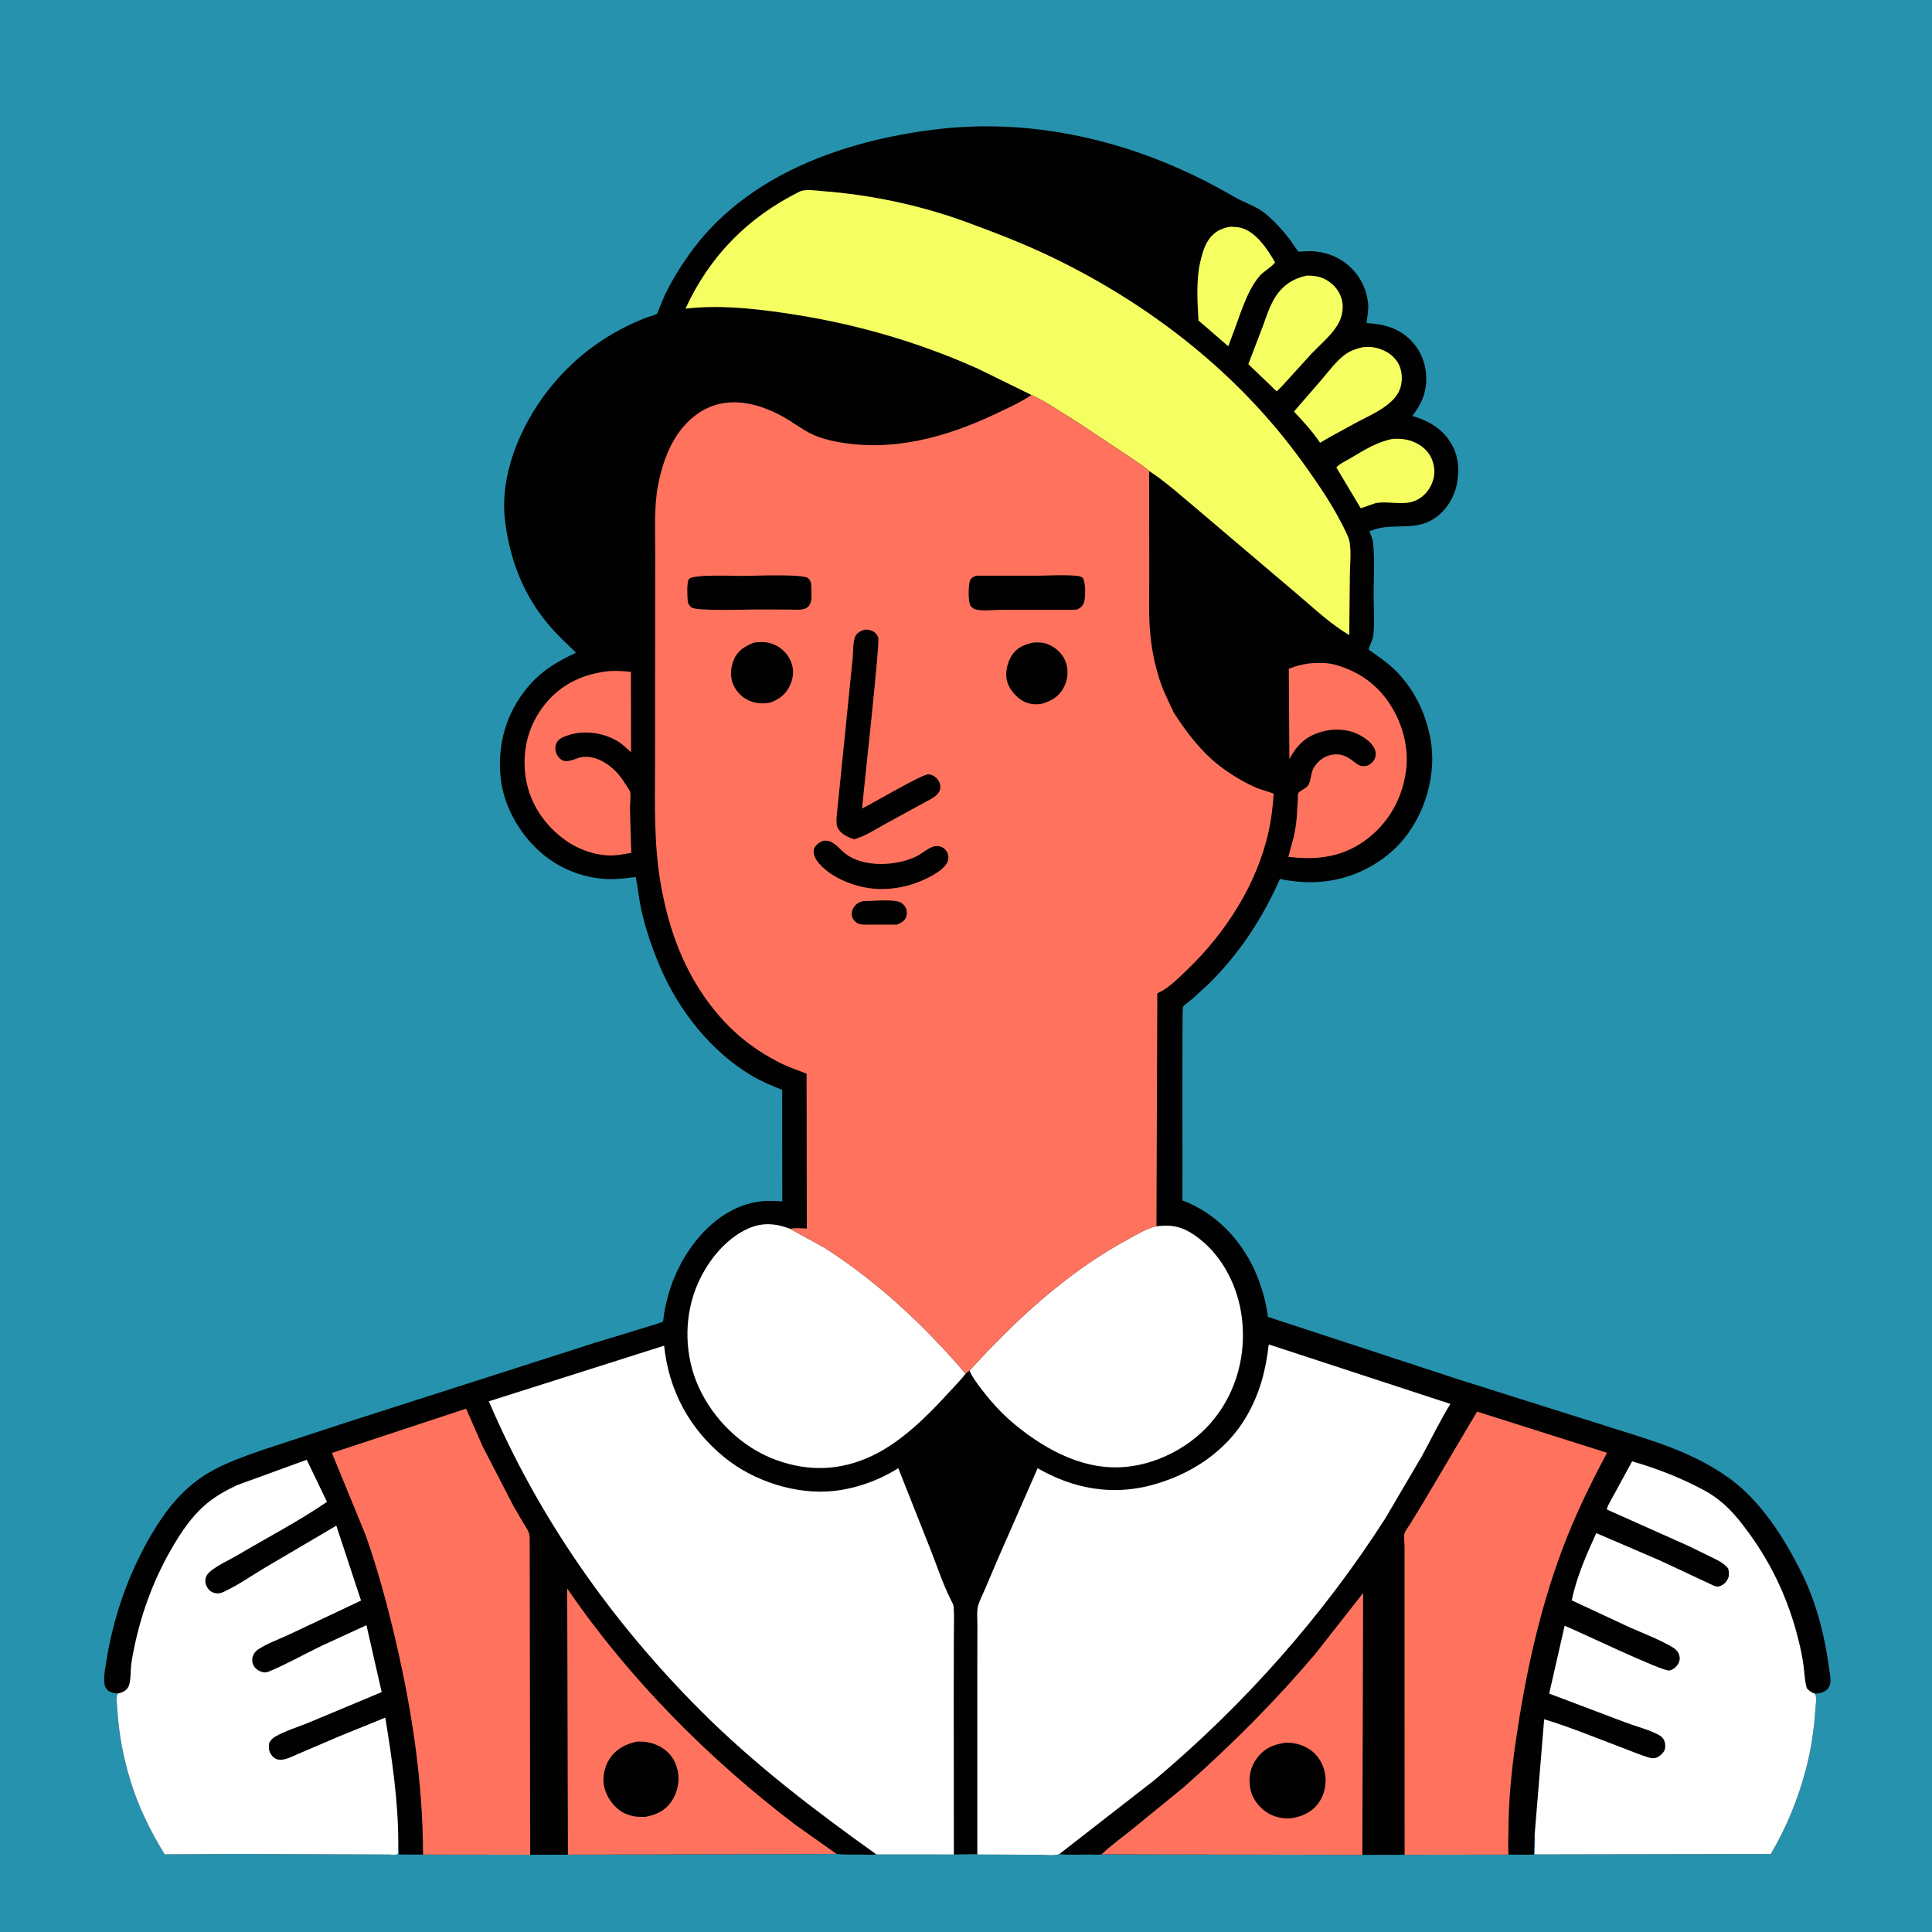
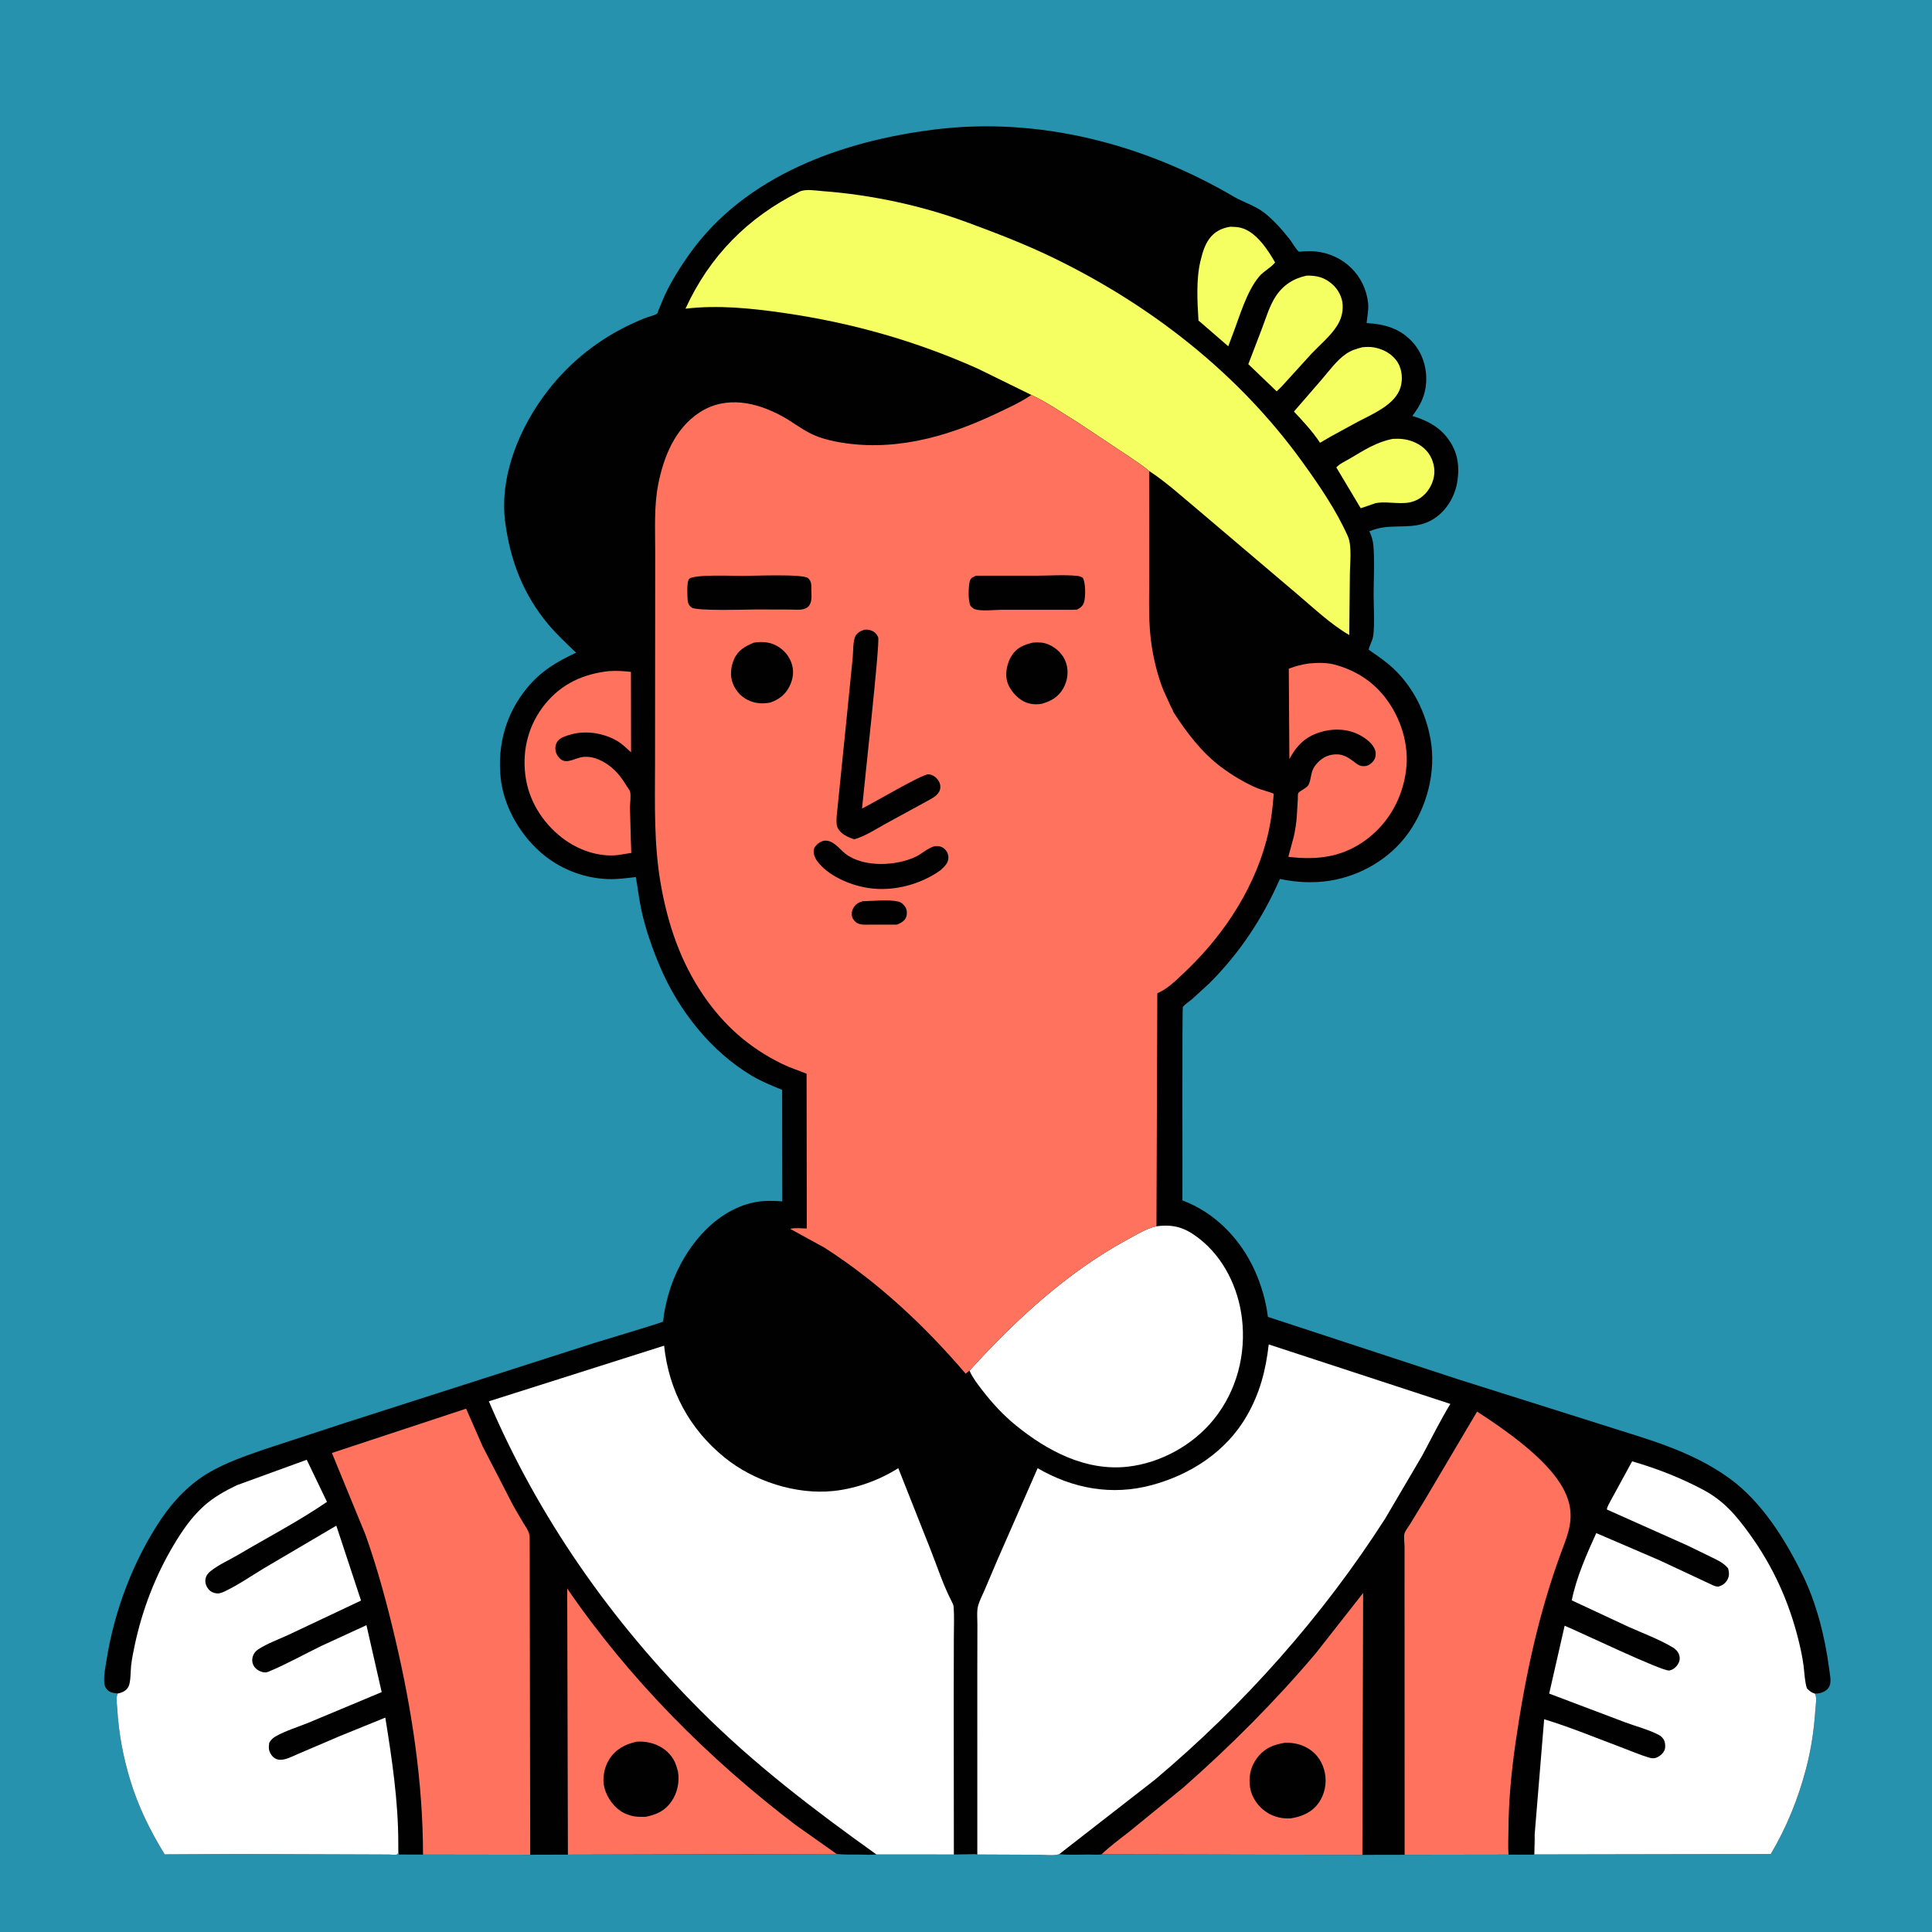
<svg xmlns="http://www.w3.org/2000/svg" version="1.1" style="display: block;" viewBox="0 0 2048 2048" width="1024" height="1024">
  <path transform="translate(0,0)" fill="rgb(39,146,173)" d="M -0 -0 L 2048 0 L 2048 2048 L -0 2048 L -0 -0 z" />
  <path transform="translate(0,0)" fill="rgb(1,1,1)" d="M 124.846 1795.15 C 121.855 1794.87 118.773 1794.58 116.087 1793.12 C 114.092 1792.03 112.006 1789.65 111.303 1787.47 C 108.975 1780.23 111.761 1767.24 112.942 1759.73 C 121.181 1707.38 141.358 1653.96 171.066 1609.93 C 184.316 1590.29 201.496 1572.5 222.143 1560.6 C 239.915 1550.37 259.487 1543.59 278.777 1536.83 L 365.189 1508.5 L 630.4 1423.47 C 635.648 1421.79 701.86 1402.04 702.745 1401.03 C 703.217 1400.49 703.523 1395.25 703.727 1394 C 704.874 1386.97 706.434 1379.91 708.319 1373.04 C 720.138 1329.98 754.022 1283.31 800.446 1274.36 C 809.922 1272.54 819.683 1272.82 829.267 1273.49 L 829.108 1155.27 C 818.18 1150.86 807.242 1146.41 797.078 1140.39 C 753.411 1114.49 719.245 1070.93 699.599 1024.64 C 691.575 1005.74 684.506 985.579 680.053 965.5 C 677.418 953.621 676.178 941.638 673.994 929.708 C 664.507 930.825 654.621 932.137 645.075 931.878 C 620.88 931.221 596.803 922.408 577.809 907.439 C 553.074 887.945 534.156 856.517 530.759 824.969 C 526.989 789.948 536.23 756.458 558.78 729.137 C 573.369 711.462 590.147 701.425 610.629 691.908 C 600.592 682.14 590.153 672.562 581.161 661.803 C 554.662 630.097 540.976 594.429 535.57 553.798 C 528.994 504.374 551.159 452.126 580.844 413.907 C 604.437 383.532 634.669 359.536 669.561 343.343 C 675.084 340.78 680.622 338.318 686.357 336.265 C 688.835 335.378 694.77 334.067 696.638 332.356 C 697.03 331.996 697.934 329.071 698.152 328.521 L 704.582 313.192 C 711.643 298.168 721.04 283.099 730.637 269.579 C 790.082 185.835 893.083 149.323 991.278 137.225 C 1101.54 123.641 1212.47 152.6 1307.53 208.272 C 1318.47 214.676 1330.43 217.858 1340.51 225.808 C 1350.3 233.536 1359.22 243.688 1366.95 253.439 C 1369.16 256.238 1374.62 265.529 1376.9 266.76 C 1377.29 266.969 1381.29 266.456 1381.92 266.417 C 1386.22 266.156 1390.34 266.09 1394.63 266.537 C 1424.08 269.614 1447.16 291.829 1450.26 321.488 C 1450.98 328.339 1449.3 335.632 1448.64 342.464 C 1467.89 343.545 1484.44 348.184 1497.71 363.056 C 1507.99 374.563 1512.71 390.134 1511.77 405.473 C 1510.93 419.358 1505.52 430.044 1497.12 440.905 C 1515.72 446.59 1530.25 454.935 1539.72 472.642 C 1545.58 483.598 1546.8 495.886 1545.14 508 L 1544.9 509.842 C 1542.81 524.717 1534.65 539.255 1522.47 548.187 C 1504.6 561.303 1486.76 556.44 1466.47 559.058 C 1461.36 559.717 1456.38 561.429 1451.55 563.132 L 1452.04 564.209 C 1454.08 568.736 1455.34 572.959 1455.79 577.916 C 1457.35 594.976 1456.11 613.193 1456.09 630.364 C 1456.08 644.32 1457.41 659.903 1455.72 673.699 C 1455.33 676.918 1453.8 680.264 1452.61 683.281 C 1451.89 685.124 1451.21 686.691 1450.86 688.672 C 1459.79 694.976 1469.09 701.165 1477.06 708.66 C 1498.28 728.622 1511.48 755.59 1516.5 784.154 C 1522.46 818.078 1512.68 855.465 1492.72 883.299 C 1473.34 910.311 1442.36 928.425 1409.72 933.583 C 1392.2 936.352 1374.1 935.385 1356.77 931.718 C 1338.34 973.474 1314.48 1009.78 1282.16 1042.16 L 1263.69 1059.08 C 1261.05 1061.33 1255.78 1064.72 1253.9 1067.46 C 1252.95 1068.84 1253.63 1249.48 1253.4 1272.46 C 1287.83 1285.37 1314.72 1313.11 1329.85 1346.29 C 1336.85 1361.65 1341.99 1379.18 1344.04 1395.95 L 1545.69 1462.12 L 1692.78 1508.53 C 1742.08 1524.61 1790.69 1536.24 1833.51 1567.28 C 1867.28 1591.77 1892.22 1631.68 1910.38 1668.5 C 1925.57 1699.3 1934.56 1735.03 1938.98 1769 C 1939.64 1774.11 1941.4 1781.84 1939.58 1786.71 C 1938.17 1790.48 1934.98 1792.82 1931.31 1794.15 C 1928.76 1795.07 1926.53 1795.24 1923.85 1795.29 C 1926.26 1799.4 1924.7 1807.07 1924.4 1811.74 C 1923 1833.27 1919.99 1853.96 1914.5 1874.87 C 1906.11 1906.84 1893.95 1936.86 1877.1 1965.32 L 1626.72 1965.77 C 1626.82 1958.87 1627.43 1951.53 1626.8 1944.69 L 1625.96 1966.04 L 1599.08 1965.98 L 1488.96 1966.15 L 1444.17 1966.24 L 1167.74 1965.65 C 1163.87 1966.48 1158.33 1965.85 1154.27 1965.88 C 1143.91 1965.94 1133.16 1966.58 1122.86 1965.46 C 1117.61 1967.47 1107.02 1966.12 1101.12 1966.13 L 1035.99 1965.85 C 1034.11 1965.2 1030.71 1965.59 1028.68 1965.55 L 1011.13 1965.85 L 929.011 1965.78 C 923.183 1966.48 916.812 1965.96 910.909 1965.92 C 902.953 1965.86 894.779 1966.17 886.874 1965.29 L 602.008 1966.01 L 562.039 1966.12 L 448.414 1965.95 L 422.82 1965.86 L 422.195 1953.85 L 421.951 1964.5 C 421.467 1964.97 421.114 1965.62 420.5 1965.9 C 419.276 1966.44 413.703 1965.87 412.124 1965.86 L 377.749 1965.73 L 251.769 1965.3 L 174.579 1965.69 C 159.22 1940.77 146.665 1915.35 138.121 1887.29 C 130.509 1862.28 125.87 1837.56 124.299 1811.43 C 124.01 1806.61 122.62 1799.33 124.846 1795.15 z" />
  <path transform="translate(0,0)" fill="rgb(245,255,97)" d="M 1476.47 465.215 C 1483.9 464.818 1490.43 465.324 1497.5 468.007 C 1506.04 471.247 1513.58 477.269 1517.35 485.721 C 1521.23 494.419 1521.63 503.142 1518.08 512 C 1514.74 520.345 1508.37 527.562 1499.91 530.857 L 1498.37 531.423 C 1487.25 535.594 1472.26 531.311 1460.09 533.056 L 1458.23 533.33 L 1442.43 538.788 L 1416.59 495.521 C 1419.82 491.69 1426.57 488.664 1430.94 486.086 C 1445.89 477.256 1459.2 468.507 1476.47 465.215 z" />
  <path transform="translate(0,0)" fill="rgb(245,255,97)" d="M 1304.32 240.333 C 1307.91 240.519 1311.77 240.551 1315.27 241.439 C 1331.41 245.539 1343.89 264.593 1351.65 278.222 C 1347.26 283.802 1339.67 287.286 1334.82 293.071 C 1321.19 309.308 1314.16 335.38 1306.5 355.067 L 1302 367.086 L 1271.59 340.728 L 1270.46 339.936 C 1269.23 320.297 1267.82 296.077 1272.51 276.873 L 1272.97 275 C 1274.88 267.148 1277.18 259.614 1281.99 253 C 1287.44 245.522 1295.33 241.662 1304.32 240.333 z" />
  <path transform="translate(0,0)" fill="rgb(245,255,97)" d="M 1444.2 368.099 C 1448.24 367.69 1452.82 367.537 1456.81 368.317 C 1466.98 370.304 1476.33 375.449 1481.81 384.5 C 1486.39 392.073 1487.1 402.54 1484.53 410.879 C 1478.91 429.081 1454.77 438.939 1439.27 447.136 L 1410.52 462.811 L 1399.3 469.37 C 1391.48 457.496 1381.32 446.628 1371.64 436.239 L 1400.61 402.832 C 1408.32 393.859 1417.24 381.566 1427.11 374.948 C 1432.39 371.409 1438.09 369.586 1444.2 368.099 z" />
  <path transform="translate(0,0)" fill="rgb(245,255,97)" d="M 1385.16 292.177 C 1396.02 291.996 1404.14 294.033 1412.5 301.477 C 1418.66 306.959 1422.94 315.213 1423.29 323.5 C 1423.63 331.546 1421.54 338.722 1417.2 345.546 C 1410.43 356.203 1399.01 365.713 1390.31 374.864 L 1358.33 410.019 L 1353.33 414.854 L 1323.27 386.041 L 1338.1 347.293 C 1342.28 336.135 1345.73 324.29 1352.29 314.218 C 1360.12 302.193 1371.2 295.083 1385.16 292.177 z" />
  <path transform="translate(0,0)" fill="rgb(255,115,94)" d="M 645.634 711.397 C 653.514 710.891 660.96 711.406 668.808 712.199 L 668.94 797.465 C 664.366 793.307 659.624 788.619 654.311 785.462 C 640.477 777.239 621.326 774.1 605.738 778.407 L 604 778.916 C 599.882 780.097 595.204 781.513 592.075 784.617 C 589.475 787.196 588.459 790.817 588.746 794.388 C 589.079 798.538 591.256 802.365 594.539 804.929 C 601.156 810.096 610.385 803.225 617.896 802.419 C 629.56 801.167 640.872 807.065 649.397 814.535 C 655.447 819.838 659.935 826.032 664.086 832.884 C 665.05 834.475 667.59 837.694 667.977 839.406 C 668.963 843.774 667.818 851.501 667.79 856.186 L 668.715 890.753 L 669.193 904.138 L 655.727 906.3 C 634.879 908.95 612.449 900.968 596 888.21 C 574.539 871.566 559.982 847.961 556.788 820.822 C 553.602 793.75 560.577 767.764 577.732 746.479 C 595.123 724.9 618.5 714.28 645.634 711.397 z" />
  <path transform="translate(0,0)" fill="rgb(255,115,94)" d="M 1387.51 703.312 C 1396.11 702.51 1405.9 702.196 1414.29 704.402 C 1435.84 710.066 1454.37 721.46 1468.18 739.198 C 1484.93 760.71 1493.99 789.379 1490.47 816.691 C 1486.79 845.201 1473.05 870.68 1450.29 888.5 C 1424.78 908.459 1397.07 912.104 1365.7 908.266 L 1371.51 886.669 C 1372.98 879.91 1374.11 872.805 1374.64 865.911 L 1375.76 846.939 C 1375.84 845.612 1375.64 842.093 1376.1 841.003 C 1377.16 838.485 1385.17 835.564 1387.03 832.069 C 1390.12 826.245 1389.19 818.92 1393.21 812.897 C 1397.53 806.418 1404.2 801.259 1412 800.056 C 1423.4 798.298 1429.01 802.736 1437.5 809.19 C 1440.76 811.665 1443.97 812.67 1448.13 811.925 C 1451.36 811.346 1454.9 808.396 1456.58 805.655 C 1458.29 802.878 1458.76 799.166 1457.92 796.031 C 1455.92 788.572 1448.09 782.869 1441.67 779.358 C 1428.67 772.247 1412.73 771.917 1398.8 776.344 C 1383.37 781.248 1374.32 790.584 1366.8 804.636 L 1366.17 708.866 C 1373.32 706.083 1379.94 704.41 1387.51 703.312 z" />
  <path transform="translate(0,0)" fill="rgb(255,115,94)" d="M 1167.74 1965.65 C 1177.27 1956.5 1188.05 1948.74 1198.4 1940.56 L 1254.42 1894.83 C 1304.56 1850.73 1351.83 1803.37 1394.95 1752.34 L 1444.97 1688.63 L 1444.17 1966.24 L 1167.74 1965.65 z" />
  <path transform="translate(0,0)" fill="rgb(1,1,1)" d="M 1362.6 1847.32 C 1371.47 1847.24 1379.5 1849.02 1387.14 1853.69 C 1396.43 1859.36 1402.26 1868.67 1404.41 1879.24 C 1406.62 1890.09 1404.32 1901.89 1397.95 1910.96 C 1390.79 1921.15 1380.26 1925.59 1368.48 1927.51 C 1359.59 1928.22 1350 1925.99 1342.58 1921.01 C 1333.74 1915.07 1326.96 1905.74 1325.19 1895.12 C 1323.36 1884.04 1325.46 1873.12 1332.18 1864.04 C 1340.22 1853.19 1349.74 1849.28 1362.6 1847.32 z" />
  <path transform="translate(0,0)" fill="rgb(255,115,94)" d="M 602.008 1966.01 L 601.27 1683.88 C 666.683 1779.54 751.096 1864.43 843.285 1934.5 L 886.874 1965.29 L 602.008 1966.01 z" />
  <path transform="translate(0,0)" fill="rgb(1,1,1)" d="M 674.882 1846.26 C 683.221 1845.66 691.575 1847.26 699 1851.11 C 707.161 1855.34 713.901 1862.6 716.743 1871.39 L 717.239 1873 L 718.593 1877.6 C 720.68 1888.39 718.039 1900.61 711.815 1909.58 C 704.862 1919.61 696.004 1923.58 684.427 1925.9 C 679.043 1925.98 673.64 1926.14 668.446 1924.53 L 667 1924.05 C 665.094 1923.44 663.285 1922.84 661.5 1921.92 C 651.33 1916.63 643.669 1906.23 640.741 1895.25 C 638.13 1885.47 640.475 1873.38 645.834 1864.92 C 652.603 1854.24 662.783 1848.85 674.882 1846.26 z" />
  <path transform="translate(0,0)" fill="rgb(255,255,255)" d="M 1225.88 1299.93 C 1244.54 1297.5 1256.34 1301.4 1271.1 1312.87 C 1297.11 1333.07 1312.61 1365.08 1316.5 1397.44 C 1321.09 1435.62 1311.04 1474.12 1286.97 1504.21 C 1264.94 1531.74 1230.34 1550.88 1195.24 1554.77 C 1150.99 1559.66 1110.24 1538.09 1076.83 1510.92 C 1063.58 1500.15 1051.67 1487.23 1041.26 1473.71 C 1036.18 1467.11 1031.14 1460.59 1027.69 1452.95 C 1076.37 1399.34 1131.55 1348.27 1195.7 1313.66 C 1205.05 1308.62 1215.46 1301.97 1225.88 1299.93 z" />
-   <path transform="translate(0,0)" fill="rgb(255,255,255)" d="M 1023.61 1456.15 C 1018.04 1463.42 1011.2 1470.14 1005.02 1476.93 C 982.408 1501.79 954.821 1528.92 924.237 1543.33 C 890.883 1559.04 857.146 1560.24 822.5 1547.56 C 786.494 1534.39 756.213 1504.77 740.5 1470.04 C 725.957 1437.89 724.747 1399.06 737.499 1366.08 C 747.545 1340.09 767.488 1313.53 793.568 1302.1 C 808.495 1295.56 822.754 1296.87 837.592 1302.61 L 873.791 1322.48 C 930.454 1358.72 980.054 1405.16 1023.61 1456.15 z" />
-   <path transform="translate(0,0)" fill="rgb(255,115,94)" d="M 1488.96 1966.15 L 1488.87 1692.23 L 1488.88 1639.91 C 1488.88 1636.45 1487.86 1628.37 1488.86 1625.35 C 1489.89 1622.28 1493.22 1618.13 1494.95 1615.27 L 1510.3 1590.09 L 1565.76 1496.36 L 1703.51 1540.03 C 1685.63 1573.41 1668.95 1607.89 1655.71 1643.41 C 1631.18 1709.19 1616.71 1777.33 1606.65 1846.65 C 1602.22 1877.2 1599.19 1908.45 1599.02 1939.33 C 1598.98 1948.06 1598.41 1957.3 1599.08 1965.98 L 1488.96 1966.15 z" />
+   <path transform="translate(0,0)" fill="rgb(255,115,94)" d="M 1488.96 1966.15 L 1488.87 1692.23 L 1488.88 1639.91 C 1488.88 1636.45 1487.86 1628.37 1488.86 1625.35 C 1489.89 1622.28 1493.22 1618.13 1494.95 1615.27 L 1510.3 1590.09 L 1565.76 1496.36 C 1685.63 1573.41 1668.95 1607.89 1655.71 1643.41 C 1631.18 1709.19 1616.71 1777.33 1606.65 1846.65 C 1602.22 1877.2 1599.19 1908.45 1599.02 1939.33 C 1598.98 1948.06 1598.41 1957.3 1599.08 1965.98 L 1488.96 1966.15 z" />
  <path transform="translate(0,0)" fill="rgb(255,115,94)" d="M 448.414 1965.95 C 448.36 1889.52 436.73 1813.2 419.356 1738.89 C 410.551 1701.22 400.434 1663.56 387.5 1627.09 L 351.836 1540.19 L 494.109 1493.24 L 511.577 1533.1 L 544.305 1596.52 L 554.67 1614.29 C 557.953 1619.69 561.729 1624.17 561.481 1630.78 L 562.039 1966.12 L 448.414 1965.95 z" />
  <path transform="translate(0,0)" fill="rgb(255,255,255)" d="M 124.846 1795.15 L 125.723 1794.99 C 129.845 1794.17 134.131 1791.92 136.145 1788 C 138.745 1782.94 138.334 1771.46 138.992 1765.61 C 139.817 1758.27 141.332 1750.96 142.868 1743.73 C 150.775 1706.55 164.671 1670.36 184.165 1637.7 C 193.231 1622.52 202.872 1608.39 216.106 1596.44 C 226.373 1587.18 238.612 1580.36 251.024 1574.4 L 325.146 1547.41 L 346.614 1592.04 C 316.896 1612.42 284.056 1629.47 253.011 1647.84 C 243.396 1653.54 232.078 1658.44 223.377 1665.33 C 220.417 1667.68 218.266 1670.47 217.75 1674.31 C 217.238 1678.11 218.785 1681.96 221.212 1684.83 C 223.384 1687.41 226.787 1688.91 230.127 1689.09 C 233.203 1689.26 236.022 1687.99 238.73 1686.69 C 252.677 1680 266.341 1670.59 279.61 1662.55 L 356.513 1617.27 L 382.718 1696.67 L 306.169 1732.82 C 295.689 1737.73 283.512 1742 273.859 1748.31 C 271.215 1750.04 269.097 1752.46 268.096 1755.5 C 266.875 1759.21 267.176 1762.9 269.21 1766.23 C 271.217 1769.51 275.277 1771.94 279.016 1772.64 C 281.129 1773.05 282.845 1772.8 284.815 1771.98 C 303.808 1764.12 322.398 1753.59 340.952 1744.62 L 388.454 1722.76 L 404.601 1793.72 L 326.87 1826.2 C 315.745 1830.73 302.852 1834.64 292.426 1840.5 C 289.062 1842.39 287.297 1844.2 285.365 1847.5 C 284.712 1852.51 284.614 1855.99 287.697 1860.3 C 289.783 1863.22 292.619 1865.09 296.227 1865.4 C 302.43 1865.94 309.851 1861.83 315.516 1859.45 L 359.18 1840.77 L 408.444 1820.74 C 415.494 1864.45 422.223 1909.45 422.195 1953.85 L 421.951 1964.5 C 421.467 1964.97 421.114 1965.62 420.5 1965.9 C 419.276 1966.44 413.703 1965.87 412.124 1965.86 L 377.749 1965.73 L 251.769 1965.3 L 174.579 1965.69 C 159.22 1940.77 146.665 1915.35 138.121 1887.29 C 130.509 1862.28 125.87 1837.56 124.299 1811.43 C 124.01 1806.61 122.62 1799.33 124.846 1795.15 z" />
  <path transform="translate(0,0)" fill="rgb(255,255,255)" d="M 1626.8 1944.69 L 1636.87 1822.47 C 1665.22 1831.06 1692.95 1842.7 1720.71 1853.06 C 1729.47 1856.32 1738.29 1860.18 1747.23 1862.87 C 1749.63 1863.59 1752.15 1864.21 1754.64 1863.56 C 1758.42 1862.59 1762.54 1859.18 1764.27 1855.69 C 1765.64 1852.93 1765.39 1848.13 1764.29 1845.34 C 1763.31 1842.89 1761.09 1840.54 1758.79 1839.3 C 1748.24 1833.61 1734.71 1830.17 1723.37 1825.96 L 1642.2 1795.28 L 1658.59 1723.35 C 1673.57 1729.44 1762.67 1772.18 1769.56 1770.81 C 1773.59 1770 1776.85 1767.27 1778.88 1763.75 C 1780.76 1760.49 1781.03 1757.47 1779.88 1753.99 C 1778.82 1750.78 1776.2 1748.11 1773.34 1746.39 C 1759.04 1737.84 1741.53 1731.28 1726.25 1724.48 L 1666.15 1696.45 C 1670.88 1672.44 1682.01 1647.33 1692.1 1625.15 L 1758.7 1653.77 L 1816.25 1680.68 C 1818.15 1681.51 1819.46 1681.8 1821.5 1681.93 C 1825.52 1680.71 1828.64 1678.72 1830.87 1675.03 C 1833.36 1670.89 1833.07 1666.98 1831.88 1662.5 C 1826.62 1656.28 1820.11 1653.55 1813 1650.07 L 1788.99 1638.38 L 1703.4 1600.16 C 1703.37 1597.4 1706.33 1592.96 1707.56 1590.42 L 1730.13 1549.06 C 1756.57 1556.82 1780.59 1566.09 1805 1578.99 C 1827.04 1590.64 1840.11 1606.03 1854.55 1626 C 1879.33 1660.25 1896.13 1697.07 1906.36 1738.09 C 1908.6 1747.07 1910.59 1756.22 1911.8 1765.4 C 1912.86 1773.41 1912.99 1781.94 1915.36 1789.66 C 1917.4 1791.72 1919.17 1793.54 1921.93 1794.6 L 1923.85 1795.29 C 1926.26 1799.4 1924.7 1807.07 1924.4 1811.74 C 1923 1833.27 1919.99 1853.96 1914.5 1874.87 C 1906.11 1906.84 1893.95 1936.86 1877.1 1965.32 L 1626.72 1965.77 C 1626.82 1958.87 1627.43 1951.53 1626.8 1944.69 z" />
  <path transform="translate(0,0)" fill="rgb(245,255,97)" d="M 1093.29 418.648 L 1037.06 391.06 C 970.845 361.351 902.546 342.07 830.755 331.714 C 796.187 326.728 761.52 323.169 726.644 327.203 C 752.196 271.486 792.666 230.416 847.578 203.131 C 853.768 200.055 865.07 202.069 872.029 202.594 C 923.471 206.475 976.71 217.771 1025.1 235.648 C 1055.76 246.976 1085.93 258.526 1115.41 272.756 C 1219.24 322.883 1312.53 395.455 1380.33 489.365 C 1398.15 514.04 1416.45 540.699 1428.83 568.594 C 1433.33 578.738 1430.97 597.582 1430.92 608.976 L 1430.26 673.173 C 1410.62 661.761 1392.64 644.645 1375.32 629.993 L 1269.44 540.104 C 1252.82 526.315 1236.22 511.034 1218.11 499.252 C 1211.47 493.514 1203.56 488.672 1196.39 483.614 L 1142.31 447.677 C 1126.3 437.955 1110.27 426.484 1093.29 418.648 z" />
  <path transform="translate(0,0)" fill="rgb(255,255,255)" d="M 929.011 1965.78 C 863.379 1918.91 799.644 1870.41 742.53 1813.21 C 647.963 1718.5 570.808 1608.73 518.21 1485.45 L 703.977 1426.47 C 709.023 1474.06 730.679 1514.53 767.91 1544.88 C 798.75 1570.01 843.646 1584.69 883.498 1580.51 C 907.488 1577.99 931.869 1569.15 952.226 1556.33 L 986.234 1642.2 C 993.413 1660.34 999.845 1680.28 1008.8 1697.55 C 1009.79 1699.47 1010.75 1701.32 1010.91 1703.5 C 1011.67 1713.94 1011.09 1724.89 1011.11 1735.37 L 1010.99 1798.08 L 1011.13 1965.85 L 929.011 1965.78 z" />
  <path transform="translate(0,0)" fill="rgb(255,255,255)" d="M 1035.99 1965.85 L 1035.98 1772.48 L 1036.08 1722.82 C 1036.13 1716.58 1035.21 1707.87 1036.87 1701.99 C 1038.45 1696.43 1041.37 1691.04 1043.64 1685.71 L 1057.23 1653.74 L 1099.94 1556.37 C 1137.39 1578.03 1178.52 1585.62 1220.67 1574.33 C 1262 1563.26 1299.71 1538.8 1321.43 1501.26 C 1335.48 1476.99 1341.74 1452.79 1344.92 1425.16 L 1537.46 1488.21 C 1526.66 1505.86 1517.38 1524.84 1507.55 1543.07 L 1468.43 1609.63 C 1401.91 1713.52 1318.45 1807.37 1224.07 1886.71 L 1122.86 1965.46 C 1117.61 1967.47 1107.02 1966.12 1101.12 1966.13 L 1035.99 1965.85 z" />
  <path transform="translate(0,0)" fill="rgb(255,115,94)" d="M 1093.29 418.648 C 1110.27 426.484 1126.3 437.955 1142.31 447.677 L 1196.39 483.614 C 1203.56 488.672 1211.47 493.514 1218.11 499.252 L 1218.25 611.252 C 1218.21 636.143 1217.05 661.671 1221.08 686.301 C 1223.62 701.812 1227.51 717.429 1233.42 732.013 L 1240.95 748.535 C 1241.78 750.292 1243.53 752.946 1243.81 754.727 C 1257.57 776.183 1273.79 797.662 1294.4 813.065 C 1306.1 821.815 1319.33 829.772 1332.78 835.515 C 1334.75 836.356 1349.9 840.932 1350.19 841.324 C 1350.19 841.326 1350.02 843.561 1350 843.841 C 1349.02 856.458 1347.6 868.603 1344.88 880.993 C 1332.57 937.114 1299.43 988.656 1258.31 1028.17 C 1250.66 1035.51 1241.84 1044.33 1232.84 1049.85 L 1226.79 1052.95 L 1225.88 1299.93 C 1215.46 1301.97 1205.05 1308.62 1195.7 1313.66 C 1131.55 1348.27 1076.37 1399.34 1027.69 1452.95 L 1023.61 1456.15 C 980.054 1405.16 930.454 1358.72 873.791 1322.48 L 837.592 1302.61 C 842.838 1301.31 849.785 1302.17 855.251 1302.28 L 855.024 1138.19 C 846.519 1134.71 837.814 1131.99 829.5 1127.96 C 794.569 1111.03 767.581 1087.25 745.721 1055.22 C 721.437 1019.63 708.051 980.235 700.594 938.079 C 692.944 894.829 694.279 851.991 694.374 808.287 L 694.473 676.973 L 694.539 584.351 C 694.574 561.156 693.212 536.58 697.688 513.721 C 703.442 484.332 715.412 454.316 741.461 437.266 C 769.448 418.947 802.119 426.336 829.608 441.487 C 839.406 446.887 848.258 453.842 858.211 458.992 C 866.905 463.492 876.163 466.163 885.736 468.038 C 944.544 479.558 1001.95 464.04 1055.14 438.836 C 1067.55 432.954 1081.16 426.876 1092.52 419.18 L 1093.29 418.648 z" />
  <path transform="translate(0,0)" fill="rgb(1,1,1)" d="M 914.861 955.24 C 926.006 955.224 941.805 953.2 952.452 955.739 C 955.562 956.48 958.632 959.407 960.126 962.228 C 961.559 964.935 961.667 969.593 960.476 972.411 C 958.74 976.519 954.635 978.599 950.77 980.174 L 923.921 980.121 C 919.378 980.12 913.693 980.738 909.5 978.913 C 906.785 977.731 904.166 974.785 903.317 971.956 C 902.394 968.88 902.902 965.471 904.46 962.698 C 906.914 958.329 910.184 956.53 914.861 955.24 z" />
  <path transform="translate(0,0)" fill="rgb(1,1,1)" d="M 1095.07 681.148 C 1101.11 680.816 1106.14 680.802 1111.8 683.306 C 1120.07 686.969 1127.21 693.87 1130.06 702.608 C 1133.01 711.655 1131.76 721.478 1127.12 729.683 C 1122.02 738.712 1114.28 743.207 1104.62 745.935 C 1098.32 747.199 1091.56 746.624 1085.71 743.783 C 1077.79 739.939 1069.96 730.912 1067.59 722.353 C 1065.22 713.79 1067.61 702.861 1072.14 695.449 C 1077.65 686.447 1085.34 683.534 1095.07 681.148 z" />
  <path transform="translate(0,0)" fill="rgb(1,1,1)" d="M 799.149 681.241 C 806.236 680.199 813.293 680.224 820 682.99 C 828.587 686.532 835.418 693.259 838.717 702.007 C 842.089 710.949 840.945 719.514 836.718 727.919 C 832.421 736.461 825.361 741.667 816.508 744.735 C 809.155 746.109 802.362 745.94 795.331 743.197 C 786.641 739.808 780.402 733.289 776.924 724.751 C 773.58 716.54 774.602 707.019 778.021 699 C 782.157 689.298 789.913 685.003 799.149 681.241 z" />
  <path transform="translate(0,0)" fill="rgb(1,1,1)" d="M 872.124 891.5 L 873.255 891.246 C 883.231 889.857 889.366 899.796 896.391 905.144 C 915.648 919.808 950.138 918.053 971.016 908.028 C 977.233 905.043 985.454 897.373 992.035 896.902 C 995.514 896.653 998.968 897.622 1001.5 900.114 C 1004.11 902.678 1005.52 906.021 1005.32 909.689 C 1005.01 915.403 1000.83 918.784 996.995 922.458 C 975.729 937.729 946.633 945.356 920.572 941.33 L 919 941.064 C 900.592 938.08 877.684 928.239 866.267 912.795 C 863.699 909.321 861.548 904.023 862.938 899.633 C 863.727 897.143 866.772 894.211 868.988 892.956 L 872.124 891.5 z" />
  <path transform="translate(0,0)" fill="rgb(1,1,1)" d="M 1034.54 610.254 L 1098.51 610.258 C 1112.6 610.238 1127.88 609.013 1141.86 610.475 C 1144.25 610.725 1145.82 611.287 1147.88 612.5 C 1150.78 617.804 1150.86 631.702 1149.3 637.735 C 1148.16 642.181 1145.7 644.023 1141.84 646.162 L 1137.12 646.379 L 1061.84 646.413 C 1053.72 646.414 1040.91 648.142 1033.5 645.85 C 1031.6 645.264 1030.08 643.537 1028.72 642.196 C 1026.12 636.651 1026.45 622.036 1028.04 616 C 1028.97 612.494 1031.62 611.802 1034.54 610.254 z" />
  <path transform="translate(0,0)" fill="rgb(1,1,1)" d="M 787.642 610.5 C 797.945 610.462 851.394 608.167 856.581 612.873 C 860.598 616.518 859.968 620.471 860.045 625.434 C 860.136 631.216 861.225 638.801 856.66 643.144 C 852.205 647.384 844.342 646.171 838.631 646.17 L 801.625 646.062 C 791.547 646.063 738.431 647.976 733 643.917 C 730.707 642.203 729.308 639.847 729.032 637 C 728.604 632.588 727.709 616.476 730.5 613.666 C 735.574 608.558 778.203 610.548 787.642 610.5 z" />
  <path transform="translate(0,0)" fill="rgb(1,1,1)" d="M 916.446 667.5 L 919.114 667.409 C 922.372 667.55 926.362 669.123 928.5 671.668 C 929.286 672.604 930.506 674.422 930.911 675.5 C 933.031 681.145 915.664 836.144 913.778 857.078 C 924.476 851.977 978.014 820.169 984.323 820.788 C 988.591 821.207 992.081 823.586 994.5 827.056 C 996.561 830.011 997.365 833.642 996.388 837.144 C 994.619 843.483 986.924 846.823 981.633 849.823 L 938.5 873.369 C 927.605 879.405 917.602 886.132 905.552 889.703 C 898.926 887.542 891.085 884.151 887.913 877.39 C 886.318 873.992 886.706 868.916 886.91 865.258 L 897.338 762.604 L 903.882 697.418 C 904.528 691.013 903.986 679.748 906.804 674.206 C 908.679 670.518 912.709 668.655 916.446 667.5 z" />
</svg>